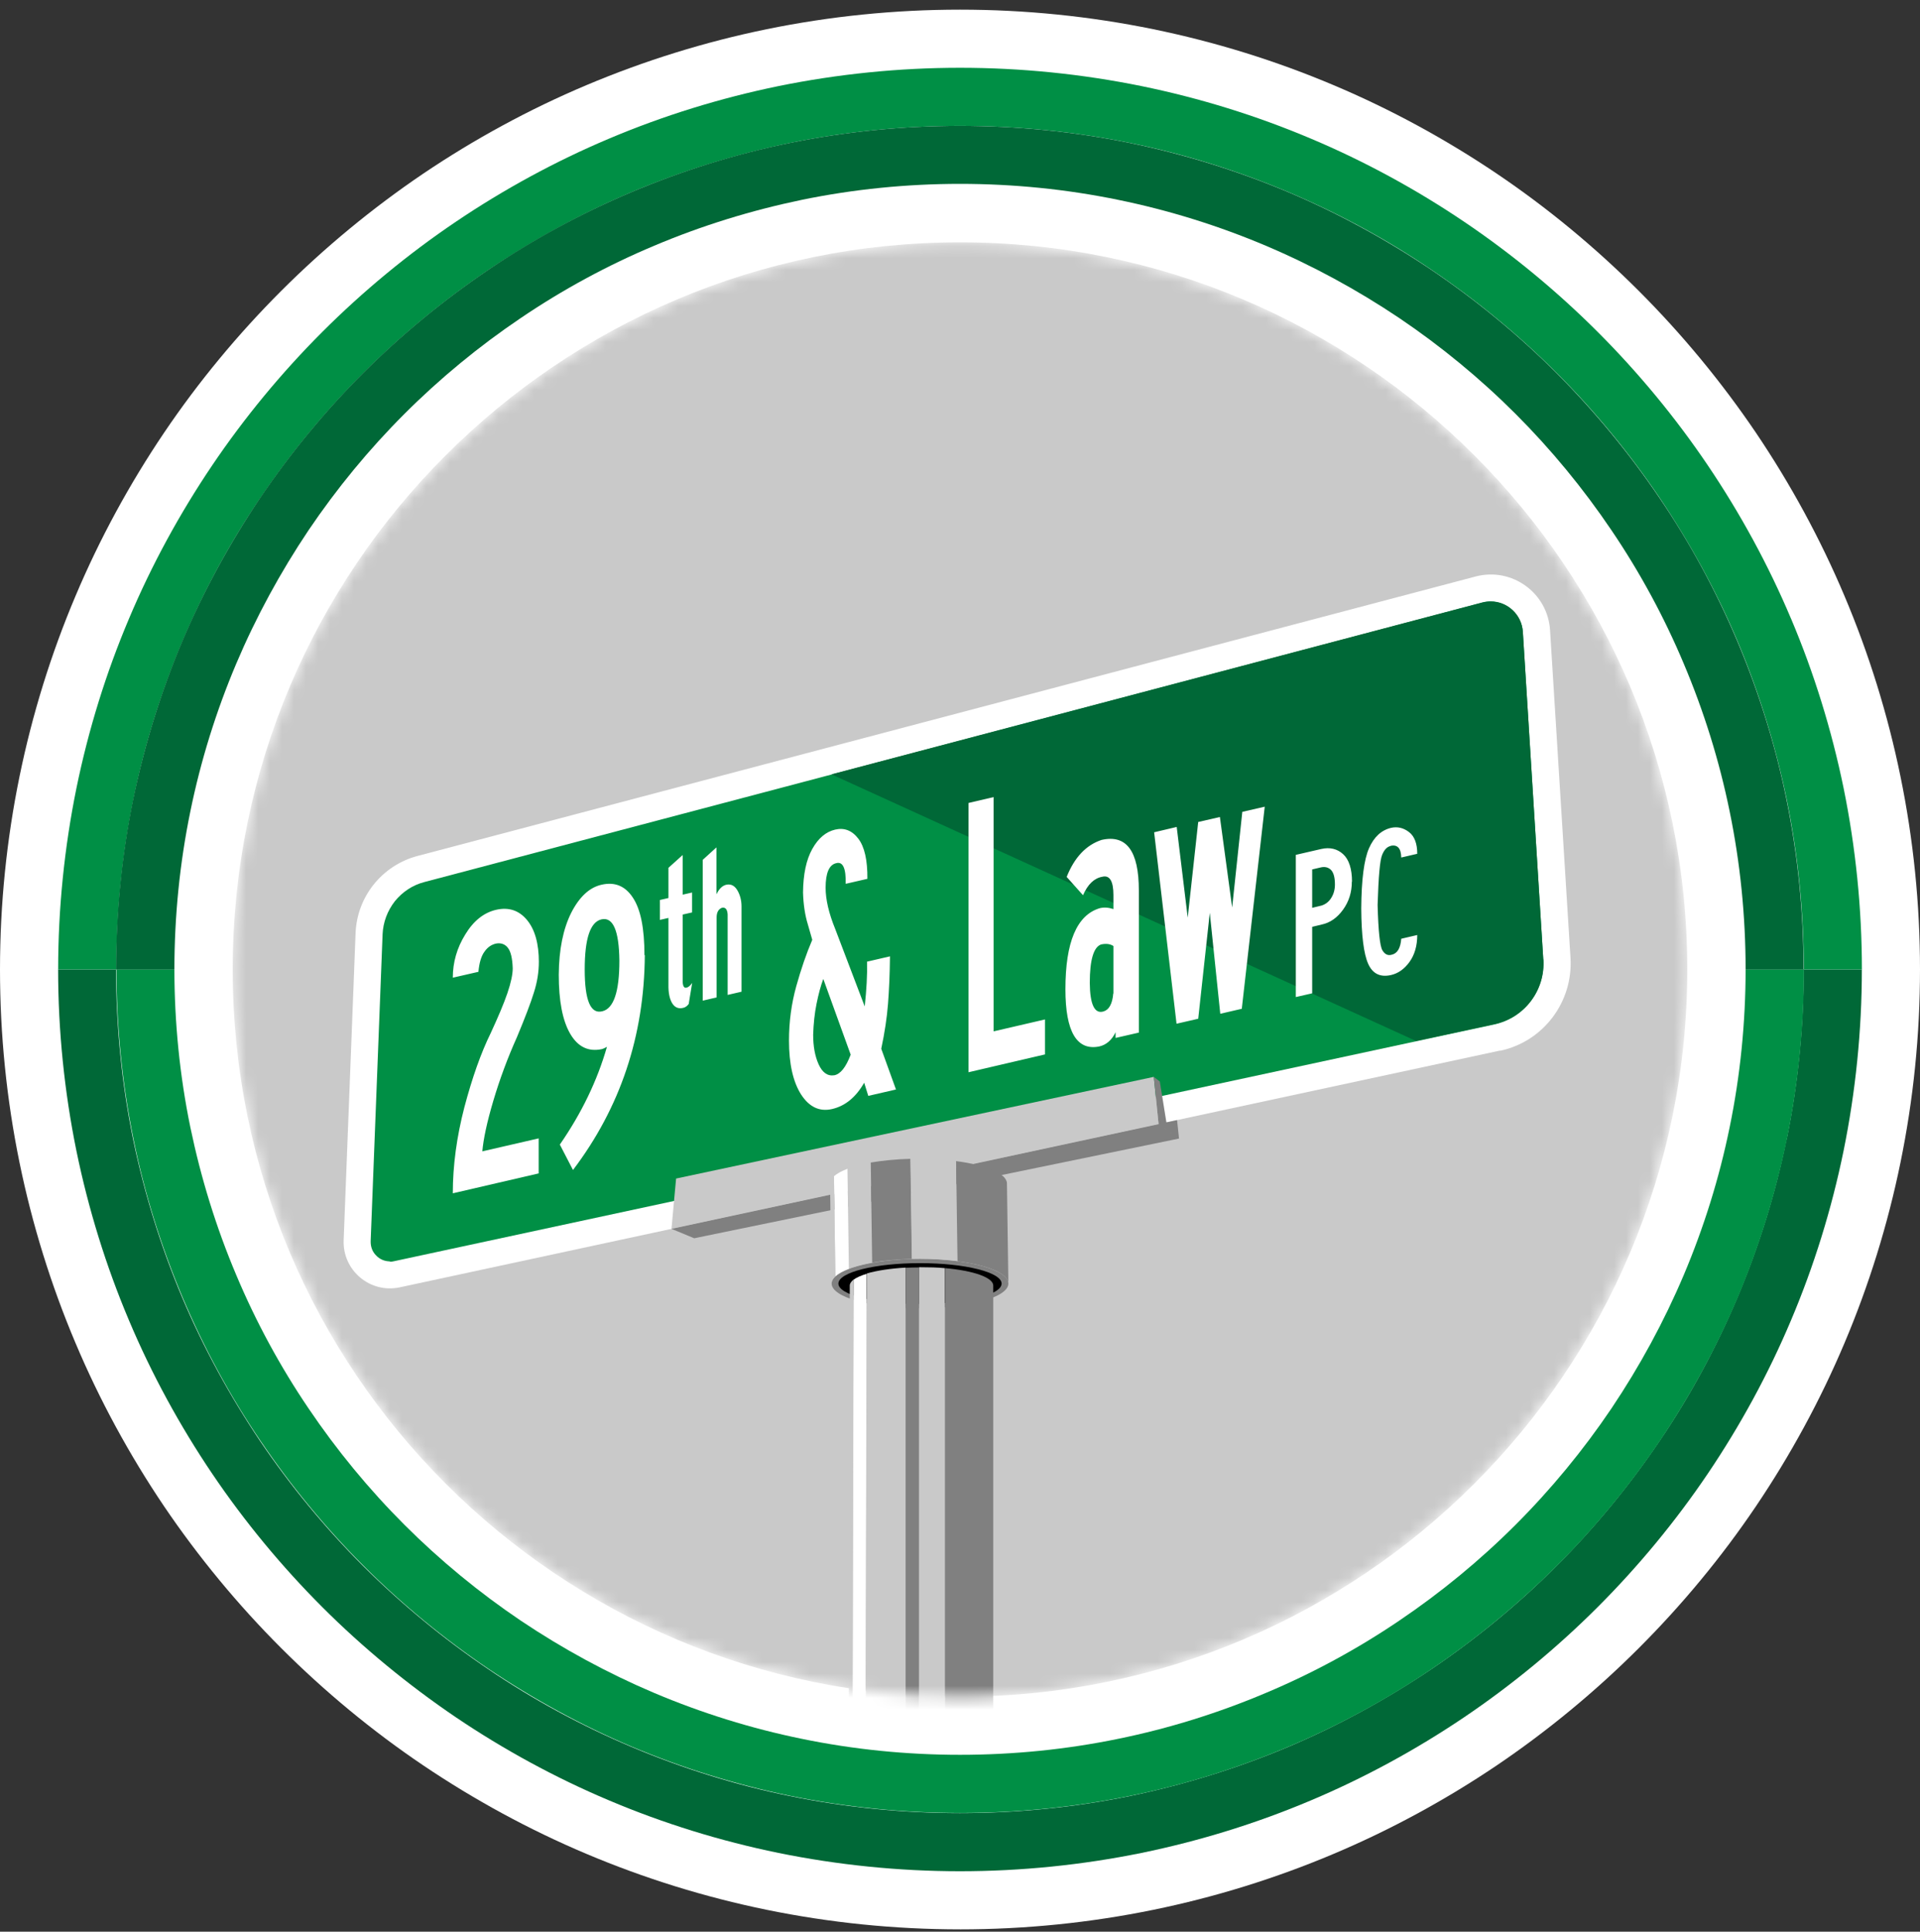
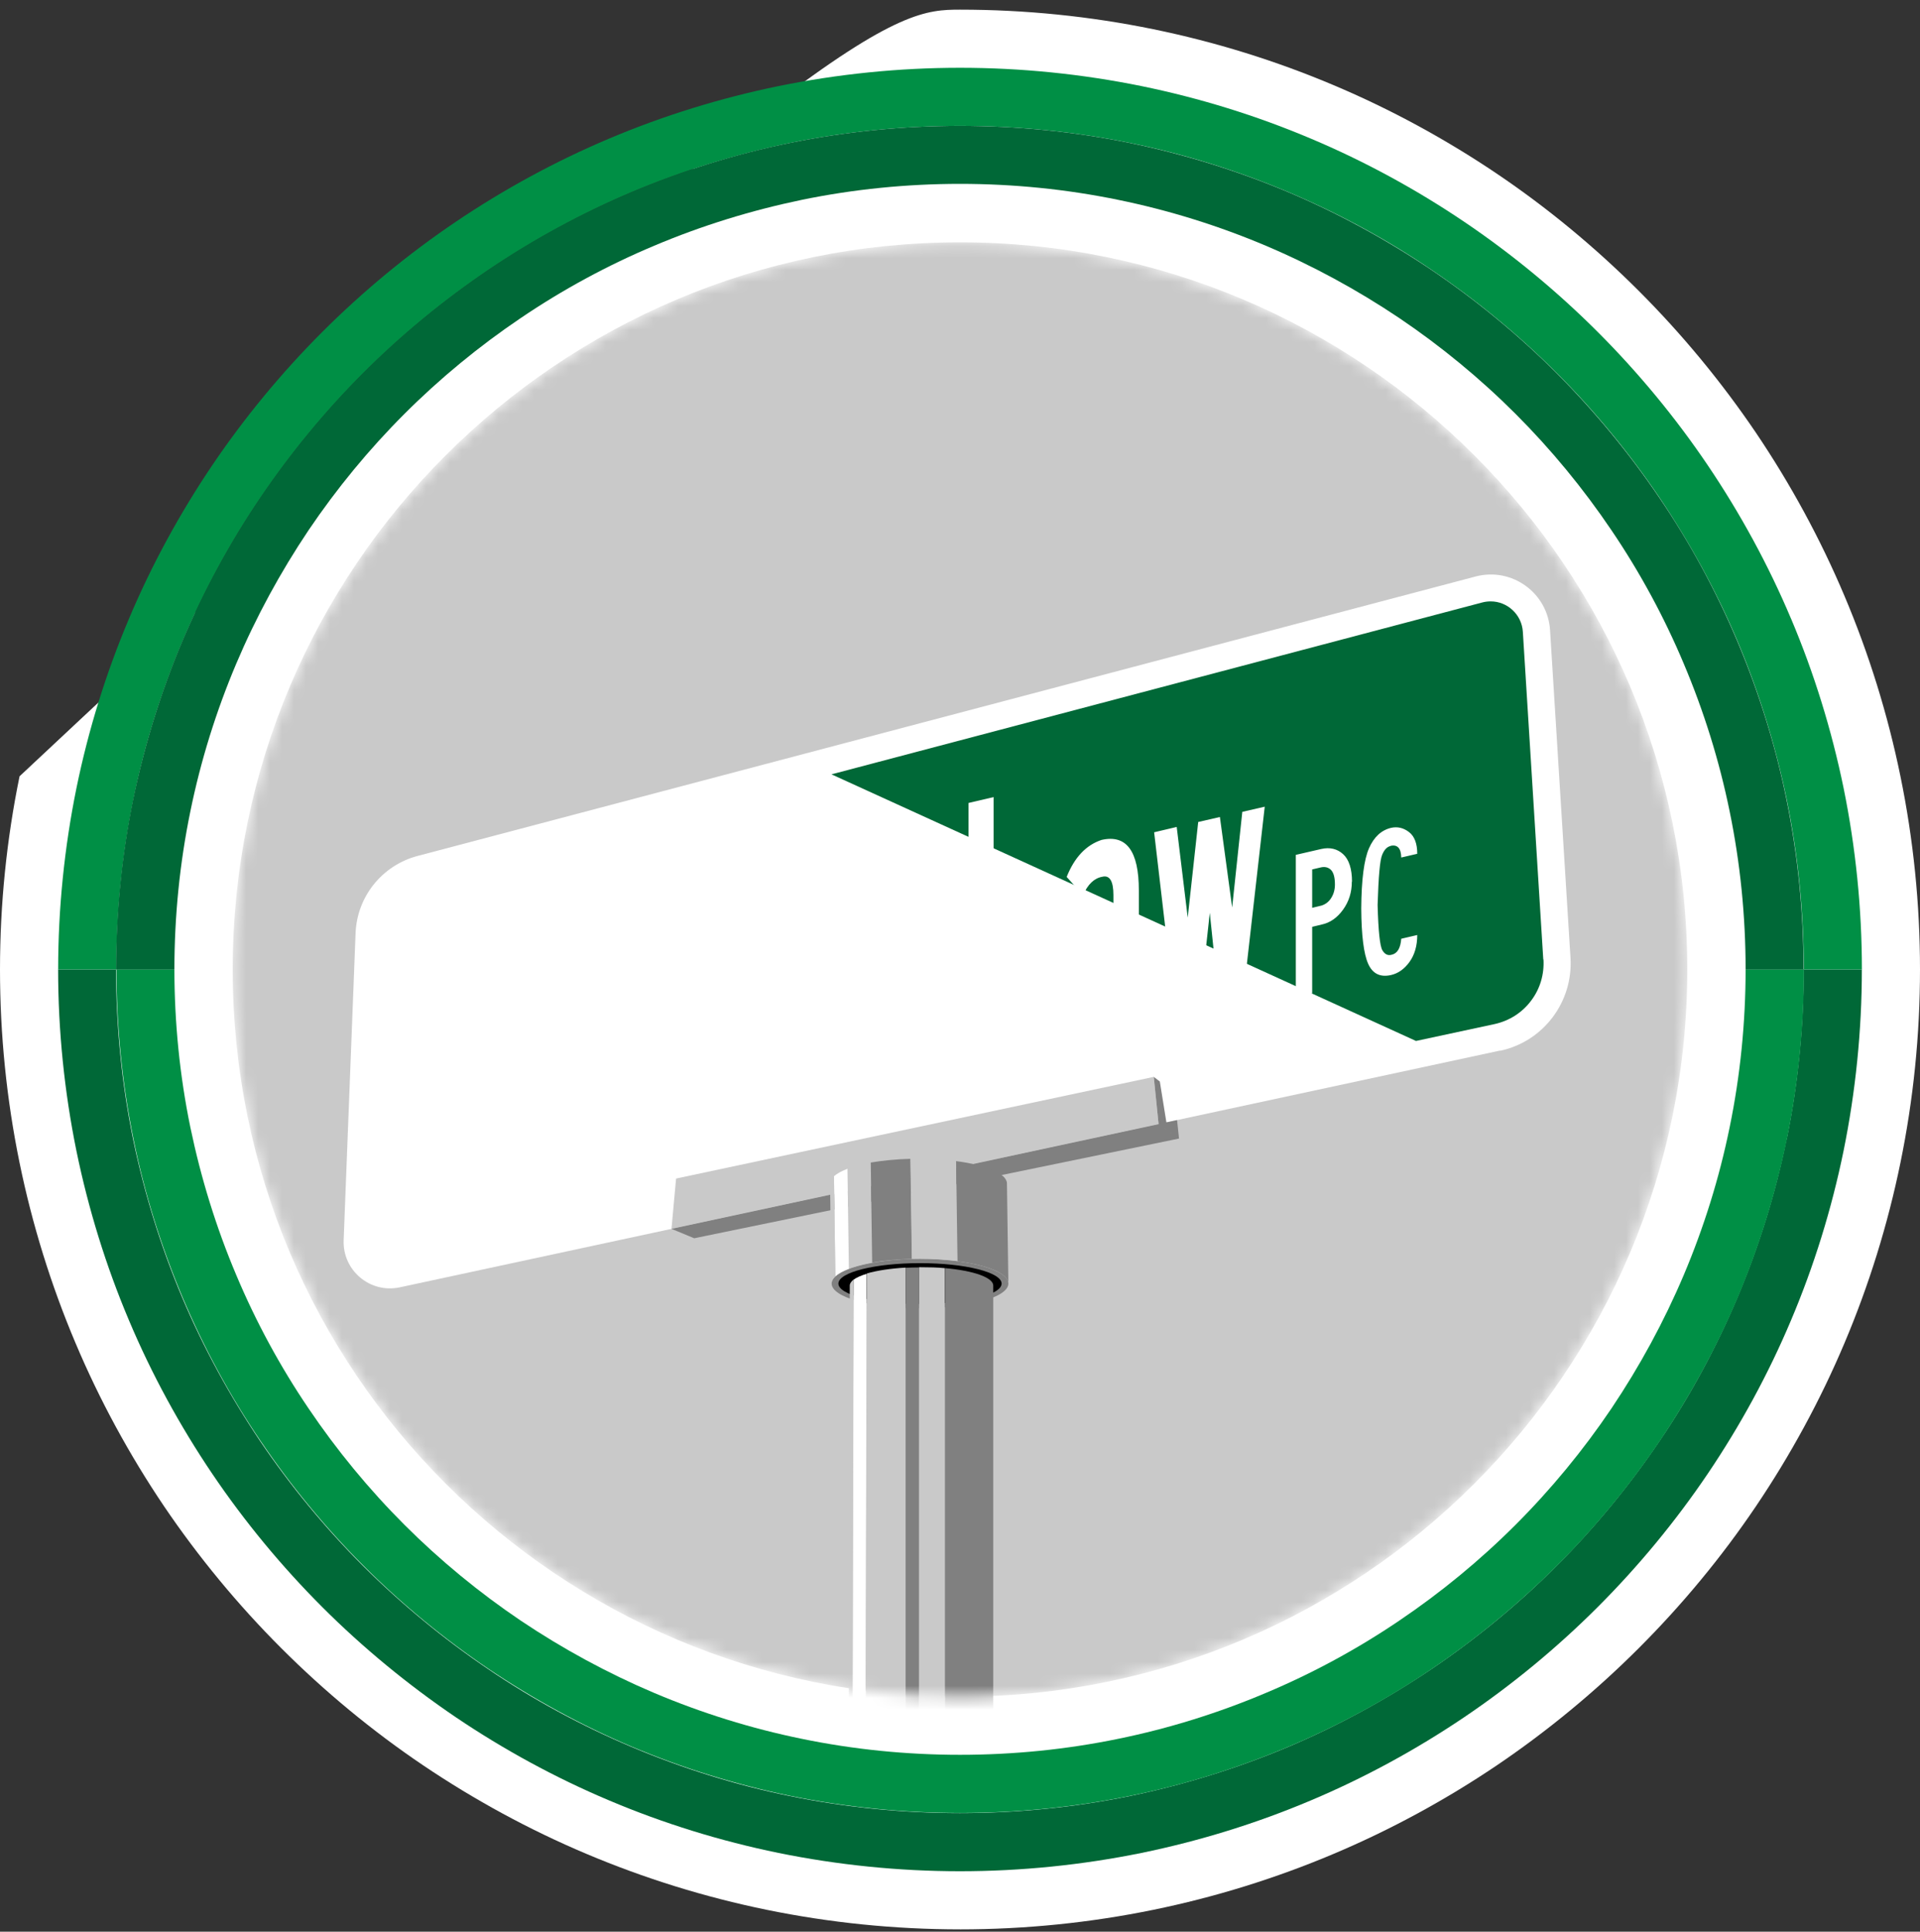
<svg xmlns="http://www.w3.org/2000/svg" fill="none" viewBox="0 0 160 161">
  <rect x="0" y="0" width="160" height="161" fill="#333333" stroke="none" />
  <g clip-path="url(#a)">
-     <path fill="#fff" d="M80 160.804c-5.422 0-10.83-.548-16.104-1.629-5.141-1.052-10.207-2.623-15.037-4.667-4.741-2-9.319-4.489-13.6-7.378-4.237-2.859-8.207-6.148-11.822-9.763-3.615-3.615-6.904-7.6-9.763-11.822-2.889-4.282-5.378-8.859-7.378-13.6-2.044-4.83-3.615-9.896-4.667-15.037C.548 91.634 0 86.226 0 80.804s.548-10.83 1.63-16.104c1.052-5.141 2.622-10.207 4.667-15.037 2-4.741 4.489-9.319 7.378-13.6 2.859-4.237 6.148-8.207 9.763-11.822 3.615-3.615 7.6-6.904 11.822-9.763 4.281-2.889 8.859-5.378 13.6-7.378 4.844-2.044 9.896-3.615 15.037-4.667C69.17 1.352 74.578.804 80 .804s10.83.548 16.104 1.63c5.14 1.052 10.207 2.622 15.037 4.667 4.74 2 9.318 4.489 13.6 7.378 4.237 2.859 8.207 6.148 11.822 9.763 3.615 3.615 6.904 7.6 9.763 11.822 2.889 4.281 5.378 8.859 7.378 13.6 2.044 4.83 3.615 9.896 4.666 15.037 1.082 5.274 1.63 10.681 1.63 16.104s-.548 10.83-1.63 16.104c-1.051 5.141-2.622 10.207-4.666 15.037-2 4.741-4.489 9.318-7.378 13.6-2.859 4.237-6.148 8.207-9.763 11.822-3.615 3.615-7.6 6.904-11.822 9.763-4.282 2.889-8.86 5.378-13.6 7.378-4.83 2.044-9.897 3.615-15.037 4.667-5.274 1.081-10.681 1.629-16.104 1.629Z" />
+     <path fill="#fff" d="M80 160.804c-5.422 0-10.83-.548-16.104-1.629-5.141-1.052-10.207-2.623-15.037-4.667-4.741-2-9.319-4.489-13.6-7.378-4.237-2.859-8.207-6.148-11.822-9.763-3.615-3.615-6.904-7.6-9.763-11.822-2.889-4.282-5.378-8.859-7.378-13.6-2.044-4.83-3.615-9.896-4.667-15.037C.548 91.634 0 86.226 0 80.804s.548-10.83 1.63-16.104C69.17 1.352 74.578.804 80 .804s10.83.548 16.104 1.63c5.14 1.052 10.207 2.622 15.037 4.667 4.74 2 9.318 4.489 13.6 7.378 4.237 2.859 8.207 6.148 11.822 9.763 3.615 3.615 6.904 7.6 9.763 11.822 2.889 4.281 5.378 8.859 7.378 13.6 2.044 4.83 3.615 9.896 4.666 15.037 1.082 5.274 1.63 10.681 1.63 16.104s-.548 10.83-1.63 16.104c-1.051 5.141-2.622 10.207-4.666 15.037-2 4.741-4.489 9.318-7.378 13.6-2.859 4.237-6.148 8.207-9.763 11.822-3.615 3.615-7.6 6.904-11.822 9.763-4.282 2.889-8.86 5.378-13.6 7.378-4.83 2.044-9.897 3.615-15.037 4.667-5.274 1.081-10.681 1.629-16.104 1.629Z" />
    <path fill="#006837" d="M148.874 94.967c-.918 4.519-2.311 8.963-4.104 13.215-1.763 4.163-3.94 8.193-6.489 11.941-2.518 3.718-5.392 7.215-8.577 10.4-3.185 3.185-6.682 6.059-10.4 8.578-3.763 2.533-7.778 4.725-11.941 6.488-4.252 1.793-8.696 3.171-13.215 4.104-4.637.948-9.393 1.422-14.163 1.422-4.77 0-9.526-.474-14.163-1.422-4.519-.918-8.963-2.311-13.215-4.104-4.163-1.763-8.193-3.94-11.941-6.488-3.719-2.519-7.215-5.408-10.4-8.578-3.185-3.185-6.059-6.682-8.578-10.4-2.533-3.763-4.726-7.778-6.489-11.941-1.793-4.252-3.17-8.696-4.104-13.215-.948-4.637-1.422-9.393-1.422-14.163H4.844c0 5.096.519 10.178 1.526 15.126.993 4.83 2.459 9.585 4.385 14.133 1.881 4.46 4.222 8.756 6.933 12.771 2.681 3.97 5.778 7.718 9.17 11.111 3.393 3.393 7.141 6.474 11.111 9.17 4.015 2.711 8.311 5.052 12.77 6.934 4.548 1.926 9.289 3.392 14.133 4.385 4.948 1.007 10.044 1.526 15.126 1.526s10.178-.519 15.126-1.526c4.83-.993 9.585-2.459 14.133-4.385 4.46-1.882 8.756-4.223 12.771-6.934 3.97-2.681 7.718-5.777 11.111-9.17 3.392-3.393 6.489-7.141 9.17-11.111 2.711-4.015 5.052-8.311 6.933-12.771 1.926-4.548 3.393-9.288 4.386-14.133 1.007-4.948 1.526-10.044 1.526-15.126h-4.845c0 4.77-.474 9.526-1.422 14.163h-.015Z" />
    <path fill="#008F45" d="M149.244 51.545c-1.881-4.459-4.222-8.756-6.933-12.77-2.681-3.97-5.778-7.718-9.17-11.111-3.393-3.393-7.141-6.489-11.111-9.17-4.015-2.711-8.311-5.052-12.771-6.933-4.548-1.926-9.289-3.393-14.133-4.385C90.178 6.167 85.082 5.649 80 5.649s-10.178.519-15.126 1.526c-4.83.993-9.585 2.459-14.133 4.385-4.459 1.881-8.755 4.222-12.77 6.933-3.97 2.682-7.718 5.778-11.111 9.17-3.393 3.393-6.489 7.141-9.17 11.111-2.711 4.015-5.052 8.311-6.933 12.77-1.926 4.548-3.393 9.289-4.385 14.133-1.007 4.948-1.526 10.044-1.526 15.126h4.844c0-4.77.474-9.526 1.422-14.163.918-4.519 2.311-8.963 4.104-13.215 1.763-4.163 3.941-8.193 6.489-11.941 2.518-3.719 5.393-7.215 8.578-10.4 3.185-3.185 6.681-6.059 10.4-8.578 3.763-2.533 7.778-4.726 11.941-6.489 4.252-1.793 8.696-3.17 13.215-4.104 4.637-.948 9.393-1.422 14.163-1.422s9.526.474 14.163 1.422c4.519.919 8.963 2.311 13.215 4.104 4.163 1.763 8.192 3.941 11.941 6.489 3.718 2.519 7.214 5.393 10.4 8.578 3.185 3.185 6.059 6.681 8.577 10.4 2.534 3.763 4.726 7.778 6.489 11.941 1.793 4.252 3.171 8.696 4.104 13.215.948 4.637 1.422 9.393 1.422 14.163h4.845c0-5.096-.519-10.178-1.526-15.126-.993-4.83-2.46-9.585-4.386-14.133Z" />
    <path fill="#008F45" d="M15.23 108.167c1.763 4.163 3.941 8.193 6.489 11.941 2.518 3.718 5.393 7.215 8.578 10.4 3.185 3.185 6.681 6.059 10.4 8.578 3.763 2.533 7.778 4.726 11.941 6.489 4.252 1.792 8.696 3.17 13.215 4.103 4.637.948 9.393 1.423 14.163 1.423 4.77 0 9.526-.475 14.163-1.423 4.519-.918 8.963-2.311 13.215-4.103 4.163-1.763 8.192-3.941 11.94-6.489 3.719-2.519 7.215-5.408 10.4-8.578 3.185-3.185 6.06-6.682 8.578-10.4 2.533-3.763 4.726-7.778 6.489-11.941 1.793-4.252 3.17-8.696 4.104-13.215.948-4.637 1.422-9.393 1.422-14.163H9.704c0 4.77.474 9.526 1.422 14.163.918 4.519 2.311 8.963 4.104 13.215Z" />
    <path fill="#006837" d="M148.874 66.641c-.918-4.519-2.311-8.963-4.104-13.215-1.763-4.163-3.94-8.193-6.489-11.941-2.518-3.719-5.407-7.215-8.577-10.4-3.185-3.185-6.682-6.059-10.4-8.578-3.763-2.533-7.778-4.726-11.941-6.489-4.252-1.793-8.696-3.17-13.215-4.104-4.637-.948-9.393-1.422-14.163-1.422-4.77 0-9.526.474-14.163 1.422-4.519.918-8.963 2.311-13.215 4.104-4.163 1.763-8.193 3.941-11.941 6.489-3.719 2.518-7.215 5.393-10.4 8.578-3.185 3.185-6.059 6.681-8.578 10.4-2.533 3.763-4.726 7.778-6.489 11.941-1.793 4.252-3.17 8.696-4.104 13.215-.948 4.637-1.422 9.393-1.422 14.163H150.296c0-4.77-.474-9.526-1.422-14.163Z" />
    <path fill="#fff" d="M80 146.256c-4.444 0-8.874-.444-13.185-1.333-4.207-.859-8.341-2.148-12.296-3.822-3.881-1.645-7.615-3.675-11.126-6.03-3.467-2.341-6.726-5.022-9.689-7.985s-5.644-6.222-7.985-9.689c-2.37-3.496-4.4-7.245-6.03-11.126-1.674-3.956-2.948-8.089-3.822-12.296-.889-4.311-1.333-8.755-1.333-13.185 0-4.43.445-8.874 1.333-13.185.859-4.207 2.148-8.341 3.822-12.296 1.644-3.881 3.674-7.615 6.03-11.126 2.341-3.467 5.022-6.726 7.985-9.689 2.963-2.963 6.222-5.644 9.689-7.985 3.496-2.37 7.244-4.4 11.126-6.03 3.956-1.674 8.089-2.948 12.296-3.822 4.311-.889 8.756-1.333 13.185-1.333 4.43 0 8.874.444 13.185 1.333 4.207.859 8.341 2.148 12.296 3.822 3.882 1.645 7.615 3.674 11.126 6.03 3.467 2.341 6.726 5.022 9.689 7.985 2.963 2.963 5.645 6.222 7.985 9.689 2.371 3.496 4.4 7.245 6.03 11.126 1.674 3.956 2.963 8.089 3.822 12.296.889 4.311 1.334 8.756 1.334 13.185 0 4.43-.445 8.874-1.334 13.185-.859 4.207-2.148 8.34-3.822 12.296-1.644 3.881-3.674 7.615-6.03 11.126-2.34 3.467-5.022 6.726-7.985 9.689s-6.222 5.644-9.689 7.985c-3.496 2.37-7.244 4.4-11.126 6.03-3.955 1.674-8.088 2.963-12.296 3.822-4.311.889-8.756 1.333-13.185 1.333Z" />
    <mask id="b" width="122" height="122" x="19" y="20" maskUnits="userSpaceOnUse" style="mask-type:luminance">
      <path fill="#fff" d="M80 141.412c33.473 0 60.607-27.135 60.607-60.608 0-33.473-27.134-60.607-60.607-60.607-33.473 0-60.607 27.135-60.607 60.607 0 33.473 27.135 60.608 60.607 60.608Z" />
    </mask>
    <g mask="url(#b)">
      <path fill="#C9C9C9" d="M80 141.412c33.473 0 60.607-27.135 60.607-60.608 0-33.473-27.134-60.607-60.607-60.607-33.473 0-60.607 27.135-60.607 60.607 0 33.473 27.135 60.608 60.607 60.608Z" />
      <path fill="#fff" d="M125.007 87.56 33.319 107.293c-2.474.533-4.785-1.407-4.681-3.941l.993-25.57c.118-3.052 2.207-5.659 5.17-6.444l88.163-23.289c3.022-.8 6.015 1.363 6.207 4.474l1.704 27.319c.222 3.674-2.267 6.963-5.852 7.733l-.015-.015Z" />
-       <path fill="#008F45" d="M32.489 105.13c-.43 0-.859-.178-1.156-.504-.311-.311-.459-.74-.444-1.185l.993-25.57c.044-1.007.4-1.956 1.022-2.756.637-.785 1.482-1.348 2.459-1.6l88.163-23.289c.237-.059.459-.089.696-.089 1.422 0 2.593 1.111 2.682 2.533l1.703 27.319c.074 1.244-.296 2.459-1.037 3.452-.755.993-1.822 1.674-3.037 1.941l-91.689 19.733c-.118.03-.237.045-.355.045v-.03Z" />
      <path fill="#C9C9C9" d="m55.956 102.419.385-4.192 39.807-8.474.4 3.941-40.593 8.726Z" />
      <path fill="gray" d="m96.548 93.693-40.593 8.726 1.896.785 40.4-8.311-1.704-1.2Zm-.4-3.941.4 3.941 1.704 1.2-.163-1.541-.889.193-.548-3.407-.504-.385ZM76.667 109.041c4.066 0 7.363-.922 7.363-2.059s-3.296-2.059-7.363-2.059c-4.066 0-7.363.922-7.363 2.059s3.296 2.059 7.363 2.059Z" />
      <path fill="#000" d="M76.667 108.686c3.756 0 6.8-.763 6.8-1.704s-3.044-1.704-6.8-1.704c-3.756 0-6.8.763-6.8 1.704s3.045 1.704 6.8 1.704Z" />
      <path fill="#fff" d="m71.126 106.656-.133 53.748h1.096l.133-54.237c-.489.148-.859.311-1.111.504l.015-.015Z" />
      <path fill="#C9C9C9" d="m72.237 106.152-.133 54.237h3.363v-54.74c-1.289.074-2.415.252-3.23.489v.014Zm-1.422.993-.118 53.244h.311l.133-53.748c-.207.163-.326.326-.326.504Z" />
      <path fill="gray" d="M75.467 105.663v54.741h1.126v-54.77c-.385 0-.77.015-1.126.029Zm7.304 1.482c0-.667-1.644-1.244-4.03-1.452v54.696h4.03v-53.244Z" />
      <path fill="#C9C9C9" d="M76.785 105.619h-.193v54.77h2.133v-54.696c-.607-.059-1.259-.074-1.956-.074h.015Zm-6.163-8.222.118 8.341c.533-.208 1.185-.371 1.941-.504l-.119-8.341c-.755.133-1.407.311-1.941.504Z" />
      <path fill="#fff" d="m69.496 98.034.118 8.341c.252-.223.637-.445 1.126-.623l-.118-8.34c-.489.193-.874.4-1.126.622Z" />
      <path fill="#C9C9C9" d="m69.17 98.641.119 8.341c0-.207.118-.415.326-.607l-.118-8.341c-.207.193-.326.4-.326.607Z" />
      <path fill="gray" d="m72.563 96.893.118 8.341c.978-.178 2.104-.282 3.318-.311l-.118-8.341c-1.215.03-2.341.148-3.318.311Z" />
      <path fill="#C9C9C9" d="M76.533 96.567h-.667l.119 8.341h.667c1.126 0 2.178.074 3.141.192l-.119-8.34c-.948-.118-2.015-.193-3.141-.193Z" />
      <path fill="gray" d="m84.03 106.982-.118-8.341c0-.83-1.733-1.541-4.237-1.867l.119 8.341c2.504.326 4.237 1.037 4.237 1.867Z" />
      <path fill="#006837" d="m128.607 79.975-1.703-27.319c-.089-1.422-1.274-2.533-2.682-2.533-.237 0-.474.03-.696.089L69.289 64.538 118 86.76l6.548-1.407c1.215-.267 2.296-.948 3.037-1.941.756-.993 1.111-2.207 1.037-3.452l-.015.015Z" />
      <path fill="#fff" d="M44.904 80.152c0 .845-.133 1.704-.415 2.578-.267.874-.741 2.104-1.407 3.704-.785 1.748-1.437 3.511-1.97 5.304-.533 1.793-.83 3.2-.918 4.222l4.696-1.081v2.919l-7.156 1.659c0-2.326.326-4.711.963-7.17.652-2.459 1.378-4.519 2.193-6.178.622-1.348 1.096-2.459 1.393-3.333.296-.874.444-1.57.444-2.074-.03-.845-.163-1.407-.415-1.719-.237-.296-.563-.415-.978-.341-.385.089-.711.311-.963.681-.267.355-.43.918-.504 1.674l-2.133.489c0-1.274.341-2.474 1.037-3.6.681-1.126 1.541-1.822 2.578-2.059 1.037-.237 1.896.044 2.563.844.667.8.993 1.985.993 3.526v-.044Zm8.83-.548c-.044 6.741-2.044 12.711-5.985 17.911l-1.096-2.119c1.822-2.637 3.126-5.348 3.926-8.148-.133.074-.267.148-.43.193-1.126.237-2-.193-2.637-1.289-.637-1.096-.948-2.741-.948-4.918.015-2.104.37-3.822 1.037-5.156.681-1.333 1.526-2.119 2.533-2.341 1.096-.252 1.97.104 2.607 1.081.652.978.963 2.578.963 4.785h.03Zm-2.119.459c-.03-2.518-.533-3.659-1.496-3.437-.933.222-1.393 1.6-1.393 4.178 0 2.578.489 3.733 1.467 3.481.948-.222 1.422-1.63 1.422-4.222Zm6.059 1.896-.281 1.718c-.133.178-.296.296-.474.326-.37.089-.667-.03-.874-.341-.207-.311-.326-.77-.341-1.363v-5.793l-.711.163v-1.659l.711-.163v-2.518l1.185-1.067v3.304l.785-.178v1.659l-.785.178v5.6c.015.385.133.548.326.489.148-.03.311-.163.459-.385v.03Zm.889 1.452V71.663l1.141-1.037v3.911c.222-.459.489-.726.83-.8.385-.074.681.074.918.474.222.385.341.83.341 1.333v7.111l-1.156.267v-6.711c-.03-.43-.193-.622-.489-.548-.281.118-.43.385-.43.8v6.667l-1.141.267-.015.015Zm16.104 7.393-2.311.533-.341-1.096c-.696 1.215-1.585 1.941-2.681 2.193-1.037.237-1.896-.163-2.578-1.215-.667-1.052-1.007-2.548-1.007-4.489 0-1.585.207-3.096.607-4.533.4-1.437.844-2.726 1.333-3.867l-.37-1.289c-.237-.77-.37-1.659-.4-2.652.015-1.526.267-2.726.77-3.63.504-.904 1.141-1.437 1.911-1.615.756-.178 1.407.074 1.926.755.519.681.77 1.793.756 3.348l-1.807.415c.03-1.304-.237-1.881-.8-1.718-.578.133-.874.815-.874 2.044 0 .978.267 2.133.8 3.437l2.459 6.459c.148-1.378.222-2.622.193-3.733l1.911-.444c-.015 1.481-.074 2.8-.163 3.955-.089 1.156-.281 2.415-.563 3.748l1.215 3.363.015.03Zm-3.778-2.904-2.281-6.311c-.222.593-.4 1.274-.563 2.074-.163.8-.252 1.659-.281 2.578 0 .963.148 1.793.459 2.474.311.681.741.993 1.304.904.519-.104.963-.667 1.363-1.718Zm16.178-.015-6.356 1.482V66.923l2.089-.489v19.526l4.282-.993v2.918h-.015Zm7.837-1.822-1.941.445v-.474c-.311.652-.77 1.052-1.363 1.185-1.867.37-2.815-1.23-2.815-4.77 0-3.926.948-6.178 2.859-6.755.37-.089.741-.059 1.141.074v-1.17c0-1.156-.311-1.674-.918-1.526-.681.119-1.215.622-1.615 1.541l-1.363-1.526c.652-1.63 1.615-2.652 2.904-3.082 2.074-.474 3.111.918 3.111 4.207v11.867-.015Zm-2.119-3.259v-3.956c-.267-.178-.607-.222-1.022-.133-.622.207-.948 1.274-.948 3.2.015 1.807.4 2.607 1.141 2.385.459-.133.741-.622.815-1.496h.015Zm12.608-15.556-1.911 16.83-1.793.415-.874-8.415-.963 8.83-1.807.415-1.867-15.956 1.881-.444.918 7.556.874-7.97 1.807-.415 1.022 7.541.845-7.97 1.867-.43v.015Zm7.259 6.237c0 .874-.237 1.644-.726 2.326-.489.681-1.082 1.096-1.778 1.244l-.8.193v5.541l-1.363.311V71.249l2.119-.489c.726-.163 1.333-.015 1.822.43.489.444.741 1.23.741 2.296h-.015Zm-1.408.252c0-.593-.103-.993-.325-1.23-.223-.222-.519-.296-.875-.207l-.696.163v3.2l.8-.193c.341-.119.608-.326.8-.652.193-.311.296-.681.296-1.096v.015Zm4.652-3.23c-.296.059-.533.296-.711.726-.192.43-.311 1.822-.385 4.193.059 2.178.193 3.437.4 3.778.207.341.459.459.77.37.474-.104.741-.548.8-1.333l1.334-.311c0 .904-.223 1.659-.652 2.252-.43.593-.948.948-1.526 1.081-.904.207-1.541-.104-1.911-.933-.371-.83-.563-2.37-.578-4.607.015-2.415.237-4.104.652-5.037.415-.933 1.022-1.496 1.837-1.689.533-.118 1.037 0 1.496.356.459.356.682.963.682 1.807l-1.334.311c-.014-.77-.311-1.096-.889-.978l.015.015Z" />
    </g>
  </g>
  <defs>
    <clipPath id="a">
      <path fill="#fff" d="M0 .804h160v160H0z" />
    </clipPath>
  </defs>
</svg>